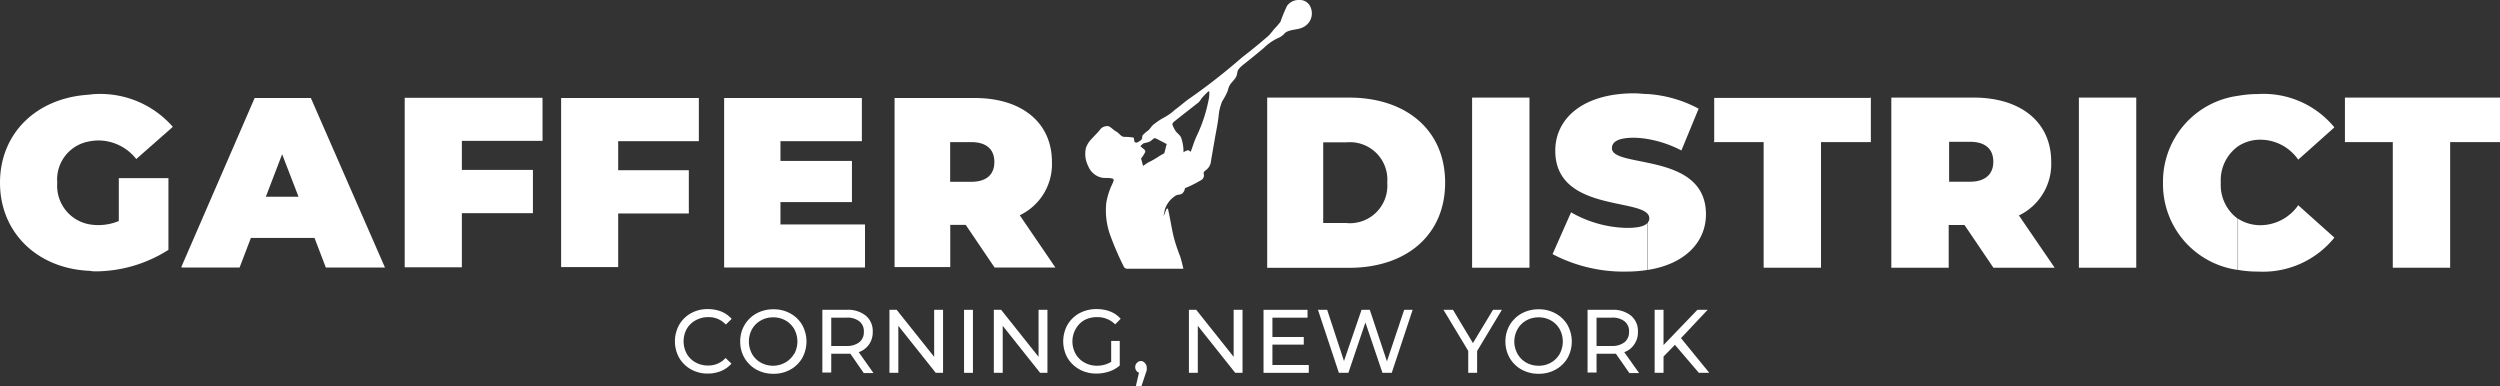
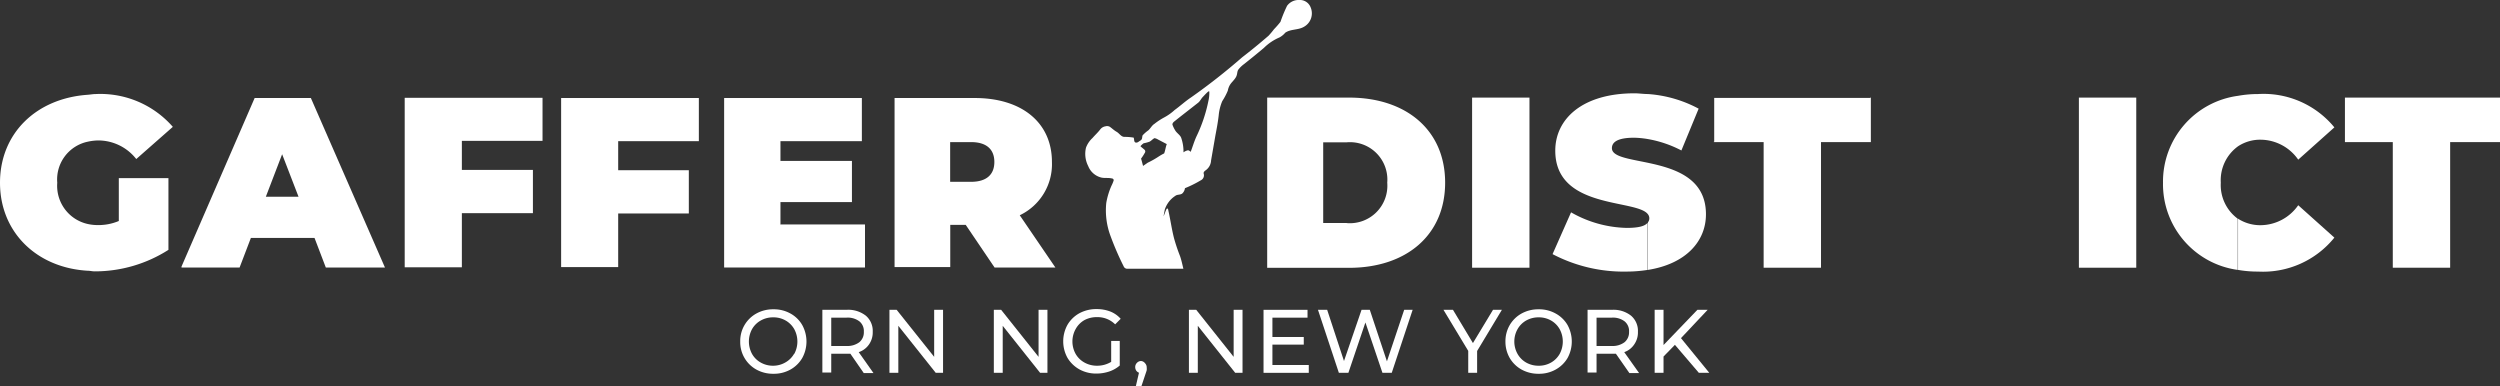
<svg xmlns="http://www.w3.org/2000/svg" id="Layer_1" data-name="Layer 1" viewBox="0 0 239.25 36.96">
  <rect x="0" y="0" width="239.25" height="36.96" fill="#333333" stroke="none" />
  <g>
-     <path d="M66.58,30.65a2.43,2.43,0,0,1,1.2-.3,2.2,2.2,0,0,1,1.68.71l.56-.54a2.69,2.69,0,0,0-1-.71,3.55,3.55,0,0,0-1.28-.23,3.24,3.24,0,0,0-1.62.4A2.94,2.94,0,0,0,65,31.08a3.27,3.27,0,0,0,0,3.17,3.06,3.06,0,0,0,1.13,1.1,3.24,3.24,0,0,0,1.62.4A3.32,3.32,0,0,0,69,35.51a2.73,2.73,0,0,0,1-.71l-.56-.54a2.21,2.21,0,0,1-1.68.72,2.43,2.43,0,0,1-1.2-.3,2.16,2.16,0,0,1-.84-.83,2.49,2.49,0,0,1,0-2.37A2.16,2.16,0,0,1,66.58,30.65Z" transform="translate(0 0)" style="fill: #fff" />
    <path d="M75.64,30a3.24,3.24,0,0,0-1.62-.4,3.28,3.28,0,0,0-1.63.4,3,3,0,0,0-1.14,1.11,3,3,0,0,0-.41,1.57,3,3,0,0,0,1.55,2.69,3.28,3.28,0,0,0,1.63.4,3.24,3.24,0,0,0,1.62-.4,3,3,0,0,0,1.13-1.1,3.27,3.27,0,0,0,0-3.17A2.91,2.91,0,0,0,75.64,30ZM76,33.85a2.2,2.2,0,0,1-.83.83A2.33,2.33,0,0,1,74,35a2.36,2.36,0,0,1-1.19-.3,2.16,2.16,0,0,1-.84-.83,2.49,2.49,0,0,1,0-2.37,2.16,2.16,0,0,1,.84-.83,2.36,2.36,0,0,1,1.19-.3,2.33,2.33,0,0,1,1.18.3,2.2,2.2,0,0,1,.83.83,2.49,2.49,0,0,1,0,2.37Z" transform="translate(0 0)" style="fill: #fff" />
    <path d="M83.18,32.94a2,2,0,0,0,.34-1.19,1.91,1.91,0,0,0-.66-1.54A2.74,2.74,0,0,0,81,29.65H78.7v6h.85V33.85H81l.38,0,1.28,1.85h.93l-1.41-2A1.93,1.93,0,0,0,83.18,32.94ZM81,33.11H79.55V30.4H81a1.85,1.85,0,0,1,1.24.35,1.19,1.19,0,0,1,.43,1,1.23,1.23,0,0,1-.43,1A1.91,1.91,0,0,1,81,33.11Z" transform="translate(0 0)" style="fill: #fff" />
    <polygon points="89.4 34.15 85.81 29.65 85.12 29.65 85.12 35.68 85.97 35.68 85.97 31.18 89.55 35.68 90.25 35.68 90.25 29.65 89.4 29.65 89.4 34.15" style="fill: #fff" />
-     <rect x="92.26" y="29.65" width="0.85" height="6.03" style="fill: #fff" />
    <polygon points="99.39 34.15 95.81 29.65 95.11 29.65 95.11 35.68 95.96 35.68 95.96 31.18 99.54 35.68 100.24 35.68 100.24 29.65 99.39 29.65 99.39 34.15" style="fill: #fff" />
    <path d="M103.77,30.64a2.47,2.47,0,0,1,1.22-.29,2.38,2.38,0,0,1,1.73.69l.53-.53a2.59,2.59,0,0,0-1-.7,3.58,3.58,0,0,0-1.3-.23,3.4,3.4,0,0,0-1.64.39,3,3,0,0,0-1.15,1.11,3.27,3.27,0,0,0,0,3.17,3.09,3.09,0,0,0,1.14,1.1,3.31,3.31,0,0,0,1.63.4,3.87,3.87,0,0,0,1.23-.2,3,3,0,0,0,1-.57V32.63h-.82v2A2.57,2.57,0,0,1,105,35a2.44,2.44,0,0,1-1.21-.3,2.19,2.19,0,0,1-.85-.83,2.44,2.44,0,0,1,0-2.38A2.19,2.19,0,0,1,103.77,30.64Z" transform="translate(0 0)" style="fill: #fff" />
    <path d="M109.21,34.55a.53.53,0,0,0-.4.17.56.56,0,0,0-.17.42.61.61,0,0,0,.1.33.57.57,0,0,0,.26.2L108.69,37h.53l.4-1.2c.06-.17.1-.29.12-.37a1.07,1.07,0,0,0,0-.25.57.57,0,0,0-.16-.42A.53.53,0,0,0,109.21,34.55Z" transform="translate(0 0)" style="fill: #fff" />
    <polygon points="118.06 34.15 114.48 29.65 113.78 29.65 113.78 35.68 114.63 35.68 114.63 31.18 118.21 35.68 118.91 35.68 118.91 29.65 118.06 29.65 118.06 34.15" style="fill: #fff" />
    <polygon points="121.77 32.98 124.77 32.98 124.77 32.25 121.77 32.25 121.77 30.4 125.13 30.4 125.13 29.65 120.92 29.65 120.92 35.68 125.25 35.68 125.25 34.93 121.77 34.93 121.77 32.98" style="fill: #fff" />
    <polygon points="132.73 34.58 131.09 29.65 130.3 29.65 128.62 34.55 127.01 29.65 126.13 29.65 128.13 35.68 129.04 35.68 130.67 30.86 132.3 35.68 133.19 35.68 135.19 29.65 134.38 29.65 132.73 34.58" style="fill: #fff" />
    <polygon points="140.96 32.83 139.05 29.65 138.14 29.65 140.51 33.58 140.51 35.68 141.36 35.68 141.36 33.59 143.73 29.65 142.88 29.65 140.96 32.83" style="fill: #fff" />
    <path d="M148.87,30a3.24,3.24,0,0,0-1.62-.4,3.31,3.31,0,0,0-1.63.4,3,3,0,0,0-1.14,1.11,3.09,3.09,0,0,0-.41,1.57,3.13,3.13,0,0,0,.41,1.58,3,3,0,0,0,1.14,1.11,3.31,3.31,0,0,0,1.63.4,3.24,3.24,0,0,0,1.62-.4,3,3,0,0,0,1.14-1.1,3.27,3.27,0,0,0,0-3.17A2.94,2.94,0,0,0,148.87,30Zm.39,3.87a2.2,2.2,0,0,1-.83.83,2.33,2.33,0,0,1-1.18.3,2.39,2.39,0,0,1-1.19-.3,2.2,2.2,0,0,1-.83-.83,2.42,2.42,0,0,1,0-2.37,2.2,2.2,0,0,1,.83-.83,2.39,2.39,0,0,1,1.19-.3,2.33,2.33,0,0,1,1.18.3,2.2,2.2,0,0,1,.83.83,2.49,2.49,0,0,1,0,2.37Z" transform="translate(0 0)" style="fill: #fff" />
    <path d="M156.41,32.94a2,2,0,0,0,.34-1.19,1.91,1.91,0,0,0-.66-1.54,2.71,2.71,0,0,0-1.83-.56h-2.33v6h.86V33.85h1.47l.38,0,1.29,1.85h.93l-1.42-2A1.89,1.89,0,0,0,156.41,32.94Zm-2.17.17h-1.45V30.4h1.45a1.84,1.84,0,0,1,1.23.35,1.19,1.19,0,0,1,.43,1,1.23,1.23,0,0,1-.43,1A1.9,1.9,0,0,1,154.24,33.11Z" transform="translate(0 0)" style="fill: #fff" />
    <polygon points="163.42 29.65 162.44 29.65 159.2 33.02 159.2 29.65 158.35 29.65 158.35 35.68 159.2 35.68 159.2 34.12 160.29 33 162.58 35.68 163.58 35.68 160.87 32.36 163.42 29.65" style="fill: #fff" />
    <path d="M129.11,9.34h-7.84V25.63h7.84c5.44,0,9.19-3.1,9.19-8.15S134.55,9.34,129.11,9.34Zm-.23,12h-2.25V13.62h2.25a3.58,3.58,0,0,1,3.88,3.86A3.59,3.59,0,0,1,128.88,21.35Z" transform="translate(0 0)" style="fill: #fff" />
    <rect x="140.88" y="9.34" width="5.49" height="16.28" style="fill: #fff" />
    <path d="M150.35,20.32l-1.77,4a14.63,14.63,0,0,0,7.1,1.67,12.86,12.86,0,0,0,2-.16V21.31c-.24.32-.84.5-2,.5A11.15,11.15,0,0,1,150.35,20.32Z" transform="translate(0 0)" style="fill: #fff" />
    <polygon points="178.98 9.37 164.05 9.37 164.05 13.56 164.01 13.56 164.01 13.6 168.78 13.6 168.78 25.62 174.27 25.62 174.27 13.6 179.04 13.6 179.04 9.34 178.98 9.34 178.98 9.37" style="fill: #fff" />
-     <path d="M196.3,15.48c0-3.77-2.88-6.14-7.42-6.14H181V25.62h5.49V21.53H188l2.77,4.09h5.86l-3.42-5A5.46,5.46,0,0,0,196.3,15.48Zm-7.77,1.91h-2V13.57h2c1.51,0,2.23.73,2.23,1.91S190,17.39,188.53,17.39Z" transform="translate(0 0)" style="fill: #fff" />
    <rect x="198.95" y="9.34" width="5.49" height="16.28" style="fill: #fff" />
    <path d="M216.38,21.55a3.92,3.92,0,0,1-2.2-.62v4.9a10.81,10.81,0,0,0,1.92.16,8.78,8.78,0,0,0,7.3-3.25l-3.46-3.1A4.42,4.42,0,0,1,216.38,21.55Z" transform="translate(0 0)" style="fill: #fff" />
    <path d="M216.1,9a10.8,10.8,0,0,0-1.92.17h0A8.28,8.28,0,0,0,207,17.48a8.28,8.28,0,0,0,7.15,8.35v-4.9a4,4,0,0,1-1.62-3.45A4,4,0,0,1,214.18,14h0a3.85,3.85,0,0,1,2.2-.63,4.42,4.42,0,0,1,3.56,1.91l3.46-3.09A8.76,8.76,0,0,0,216.1,9Z" transform="translate(0 0)" style="fill: #fff" />
    <path d="M157.71,25.83c3.69-.59,5.55-2.78,5.55-5.32,0-3.48-3-4.39-5.55-4.93h0c-1.85-.39-3.45-.58-3.45-1.4,0-.56.51-1,2.12-1a8.8,8.8,0,0,1,1.33.13h0a10.94,10.94,0,0,1,3.2,1.09l1.65-4A12,12,0,0,0,157.71,9h0c-.43,0-.86-.07-1.29-.07-5,0-7.58,2.46-7.58,5.49,0,5.65,7.8,4.61,8.87,6.09h0a.62.62,0,0,1,.13.38.58.58,0,0,1-.13.38Z" transform="translate(0 0)" style="fill: #fff" />
    <polygon points="239.25 9.34 239.25 9.34 239.25 9.34 239.06 9.34 239.06 9.34 224.41 9.34 224.41 13.6 228.99 13.6 228.99 25.62 234.48 25.62 234.48 13.6 239.25 13.6 239.25 9.34" style="fill: #fff" />
    <path d="M29,9.38H24.37l-7,16.13h0l0,.09h5.56l1.08-2.83H30.1l1.08,2.83h5.66L29.75,9.38ZM22.82,25.51h0l4.24-11.09Zm2.62-6.68L27,14.76l1.57,4.07Z" transform="translate(0 0)" style="fill: #fff" />
    <path d="M100.67,15.5c0-3.76-2.87-6.12-7.39-6.12H85.61V25.56h-.14v0h5.47V21.52h1.48l2.76,4.08H101l-3.41-5A5.41,5.41,0,0,0,100.67,15.5Zm-7.74,1.9h-2V13.6h2c1.51,0,2.23.72,2.23,1.9S94.44,17.4,92.93,17.4Z" transform="translate(0 0)" style="fill: #fff" />
    <polygon points="74.69 25.6 82.78 25.6 82.78 21.48 74.69 21.48 74.69 21.51 74.68 21.51 74.68 21.47 74.69 21.47 74.69 19.37 74.69 19.37 74.69 19.34 81.53 19.34 81.53 15.4 74.69 15.4 74.69 15.42 74.68 15.42 74.68 15.4 74.69 15.4 74.69 13.52 74.69 13.52 74.69 13.51 82.48 13.51 82.48 9.38 74.69 9.38 74.69 9.38 69.3 9.38 69.3 25.56 69.3 25.6 69.3 25.6 74.69 25.6 74.69 25.6" style="fill: #fff" />
    <path d="M8.4,13.56h0a5,5,0,0,1,1-.12,4.63,4.63,0,0,1,3.64,1.78l3.5-3.08A9.21,9.21,0,0,0,9.17,9c-.26,0-.51.05-.77.07h0C3.47,9.41,0,12.76,0,17.49s3.51,8.14,8.4,8.42h0c.22,0,.43.06.66.06a13.08,13.08,0,0,0,7.06-2.06V17.05H11.37v4.1a5,5,0,0,1-2,.39,4.39,4.39,0,0,1-1-.11h0a3.74,3.74,0,0,1-2.89-3.94A3.69,3.69,0,0,1,8.4,13.56Z" transform="translate(0 0)" style="fill: #fff" />
    <path d="M59.16,20.43h6.76v0h0V16.29h0v0H59.16V13.51h7.72V9.38H59.14v6.89h0V9.38H53.7V25.56h0v0h5.46Zm0,5.13V20.43h0v5.13Z" transform="translate(0 0)" style="fill: #fff" />
    <path d="M44.18,16.24h0V9.36H38.73V25.58H44.2V20.4H51v0h0V16.26h0v0H44.2V13.48h7.72V9.36H44.18Zm0,9.29h0V20.4h0Z" transform="translate(0 0)" style="fill: #fff" />
    <path d="M123,3.13c.52-.36,1.21-.24,1.76-.55a1.47,1.47,0,0,0,.67-1.87,1.1,1.1,0,0,0-1.1-.71,1.36,1.36,0,0,0-1.16.56,13.65,13.65,0,0,0-.63,1.53,8.29,8.29,0,0,1-.62.71,7.75,7.75,0,0,1-.52.62c-.82.71-1.66,1.4-2.52,2.06a59.25,59.25,0,0,1-4.92,3.86c-.54.36-1,.79-1.55,1.19a4.78,4.78,0,0,1-1,.71,6.36,6.36,0,0,0-.94.62c-.24.15-.36.42-.57.61a3.57,3.57,0,0,0-.55.48c-.07.16,0,.37-.2.49s-.29.24-.47.2-.12-.32-.19-.47a5.22,5.22,0,0,0-.88-.07c-.32,0-.48-.33-.74-.48s-.43-.32-.65-.48a.54.54,0,0,0-.43-.05.77.77,0,0,0-.5.3c-.22.29-.5.54-.74.82a2.38,2.38,0,0,0-.62.92,2.56,2.56,0,0,0,.21,1.76A1.81,1.81,0,0,0,105.43,17c.31.06.63,0,.94.07.1,0,.22.07.21.19a3,3,0,0,1-.2.49,6.87,6.87,0,0,0-.51,1.67,7,7,0,0,0,.42,3.2,27.75,27.75,0,0,0,1.24,2.86.37.37,0,0,0,.35.24c1.79,0,3.58,0,5.37,0-.1-.4-.18-.81-.32-1.21a16.72,16.72,0,0,1-.58-1.73c-.22-.87-.34-1.76-.54-2.64,0-.06-.06-.26-.15-.16s-.19.49-.31.72l.12-.64a2.45,2.45,0,0,1,1-1.31c.19-.16.47-.08.67-.23a.84.84,0,0,0,.26-.51,11.16,11.16,0,0,0,1.51-.75.53.53,0,0,0,.29-.62c-.07-.21.16-.31.28-.42a1.21,1.21,0,0,0,.42-.87l.42-2.42c.12-.63.24-1.26.31-1.89a4.53,4.53,0,0,1,.34-1.36,6.06,6.06,0,0,0,.53-1,1.68,1.68,0,0,1,.19-.53c.17-.29.45-.5.6-.79s.08-.49.22-.7a2.76,2.76,0,0,1,.55-.53c.64-.51,1.25-1,1.9-1.55a4.79,4.79,0,0,1,1.49-1A1.91,1.91,0,0,0,123,3.13ZM111.41,14.68a5.14,5.14,0,0,0-.51.29,8.49,8.49,0,0,1-1.06.6l-.45.31c-.06-.23-.12-.47-.19-.7a4.51,4.51,0,0,0,.35-.54.23.23,0,0,0,0-.29c-.13-.13-.29-.23-.41-.36a1.64,1.64,0,0,1,.31-.28,3.56,3.56,0,0,0,.56-.15c.18-.09.3-.26.48-.34a1,1,0,0,1,.33.13l.84.44C111.55,14.08,111.52,14.39,111.41,14.68Zm4.23-5a14.32,14.32,0,0,1-1.14,3.38c-.22.48-.37,1-.55,1.47-.09-.07-.18-.17-.3-.14a1.09,1.09,0,0,0-.39.19,4,4,0,0,0-.23-1.42c-.13-.28-.43-.43-.58-.71a2.57,2.57,0,0,1-.25-.53c0-.12.08-.21.16-.28.76-.61,1.53-1.2,2.29-1.8.19-.14.28-.37.44-.54s.35-.38.55-.55l.09,0A3.32,3.32,0,0,1,115.64,9.68Z" transform="translate(0 0)" style="fill: #fff" />
  </g>
</svg>